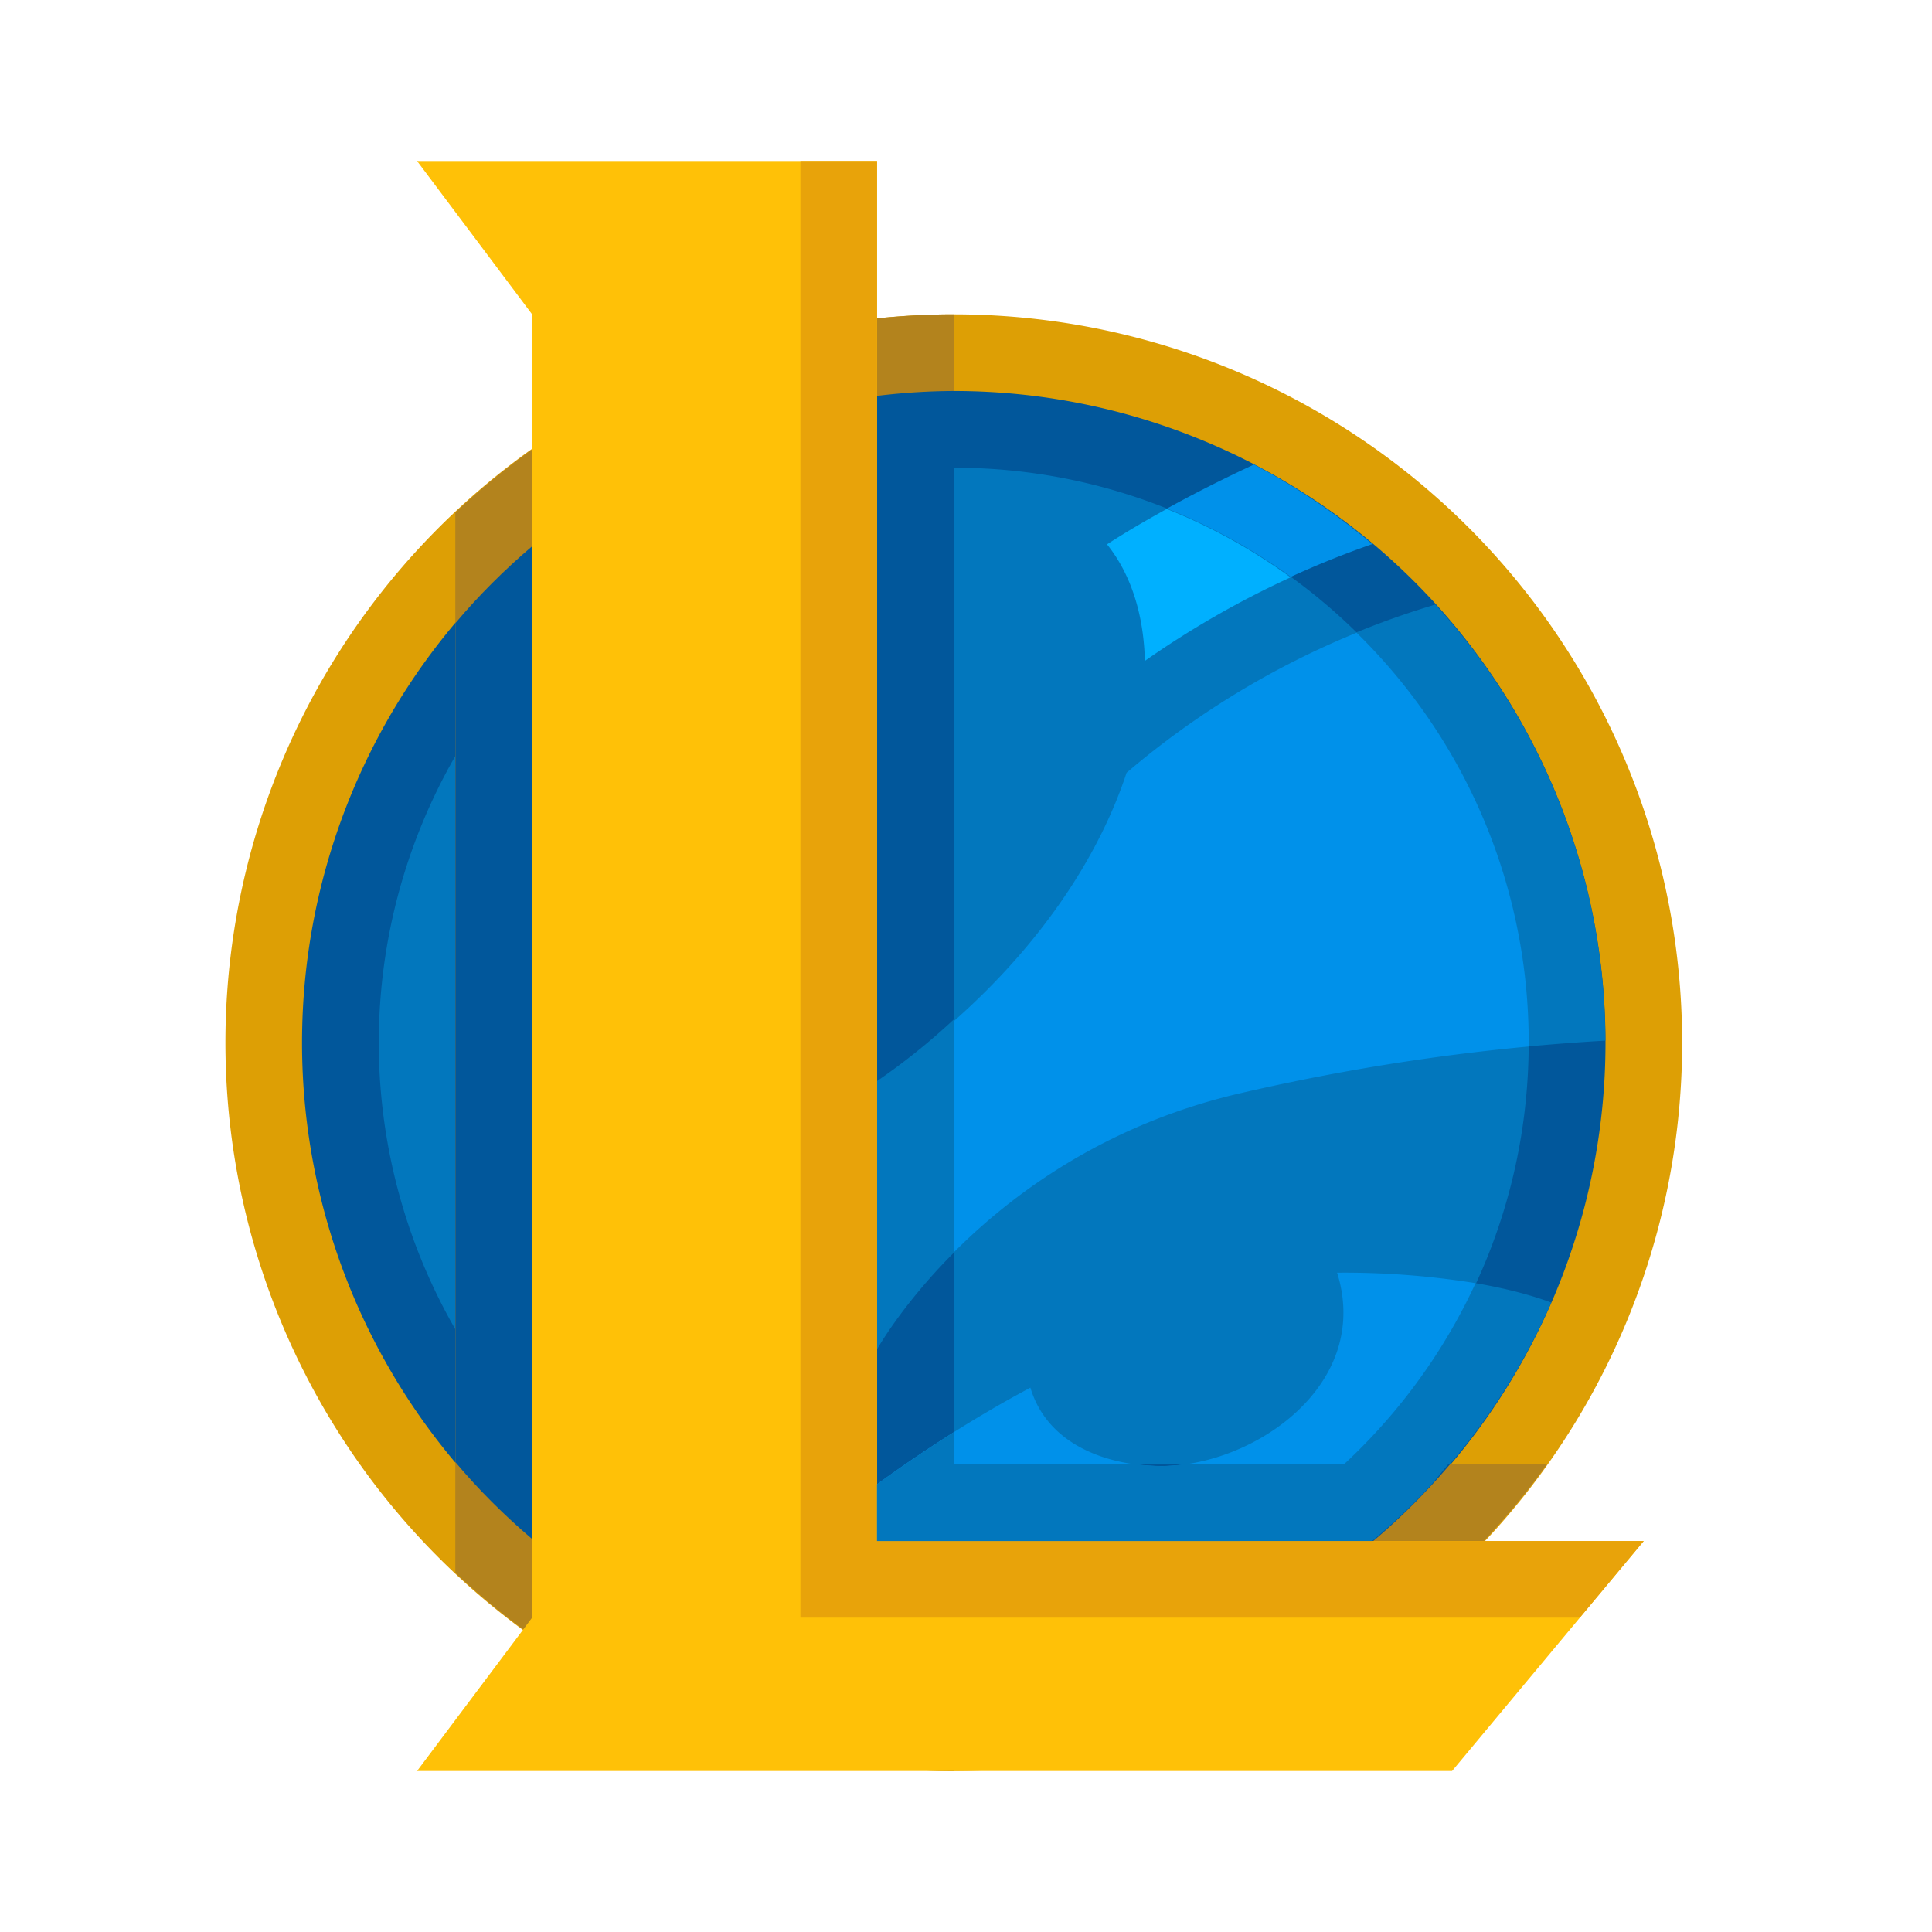
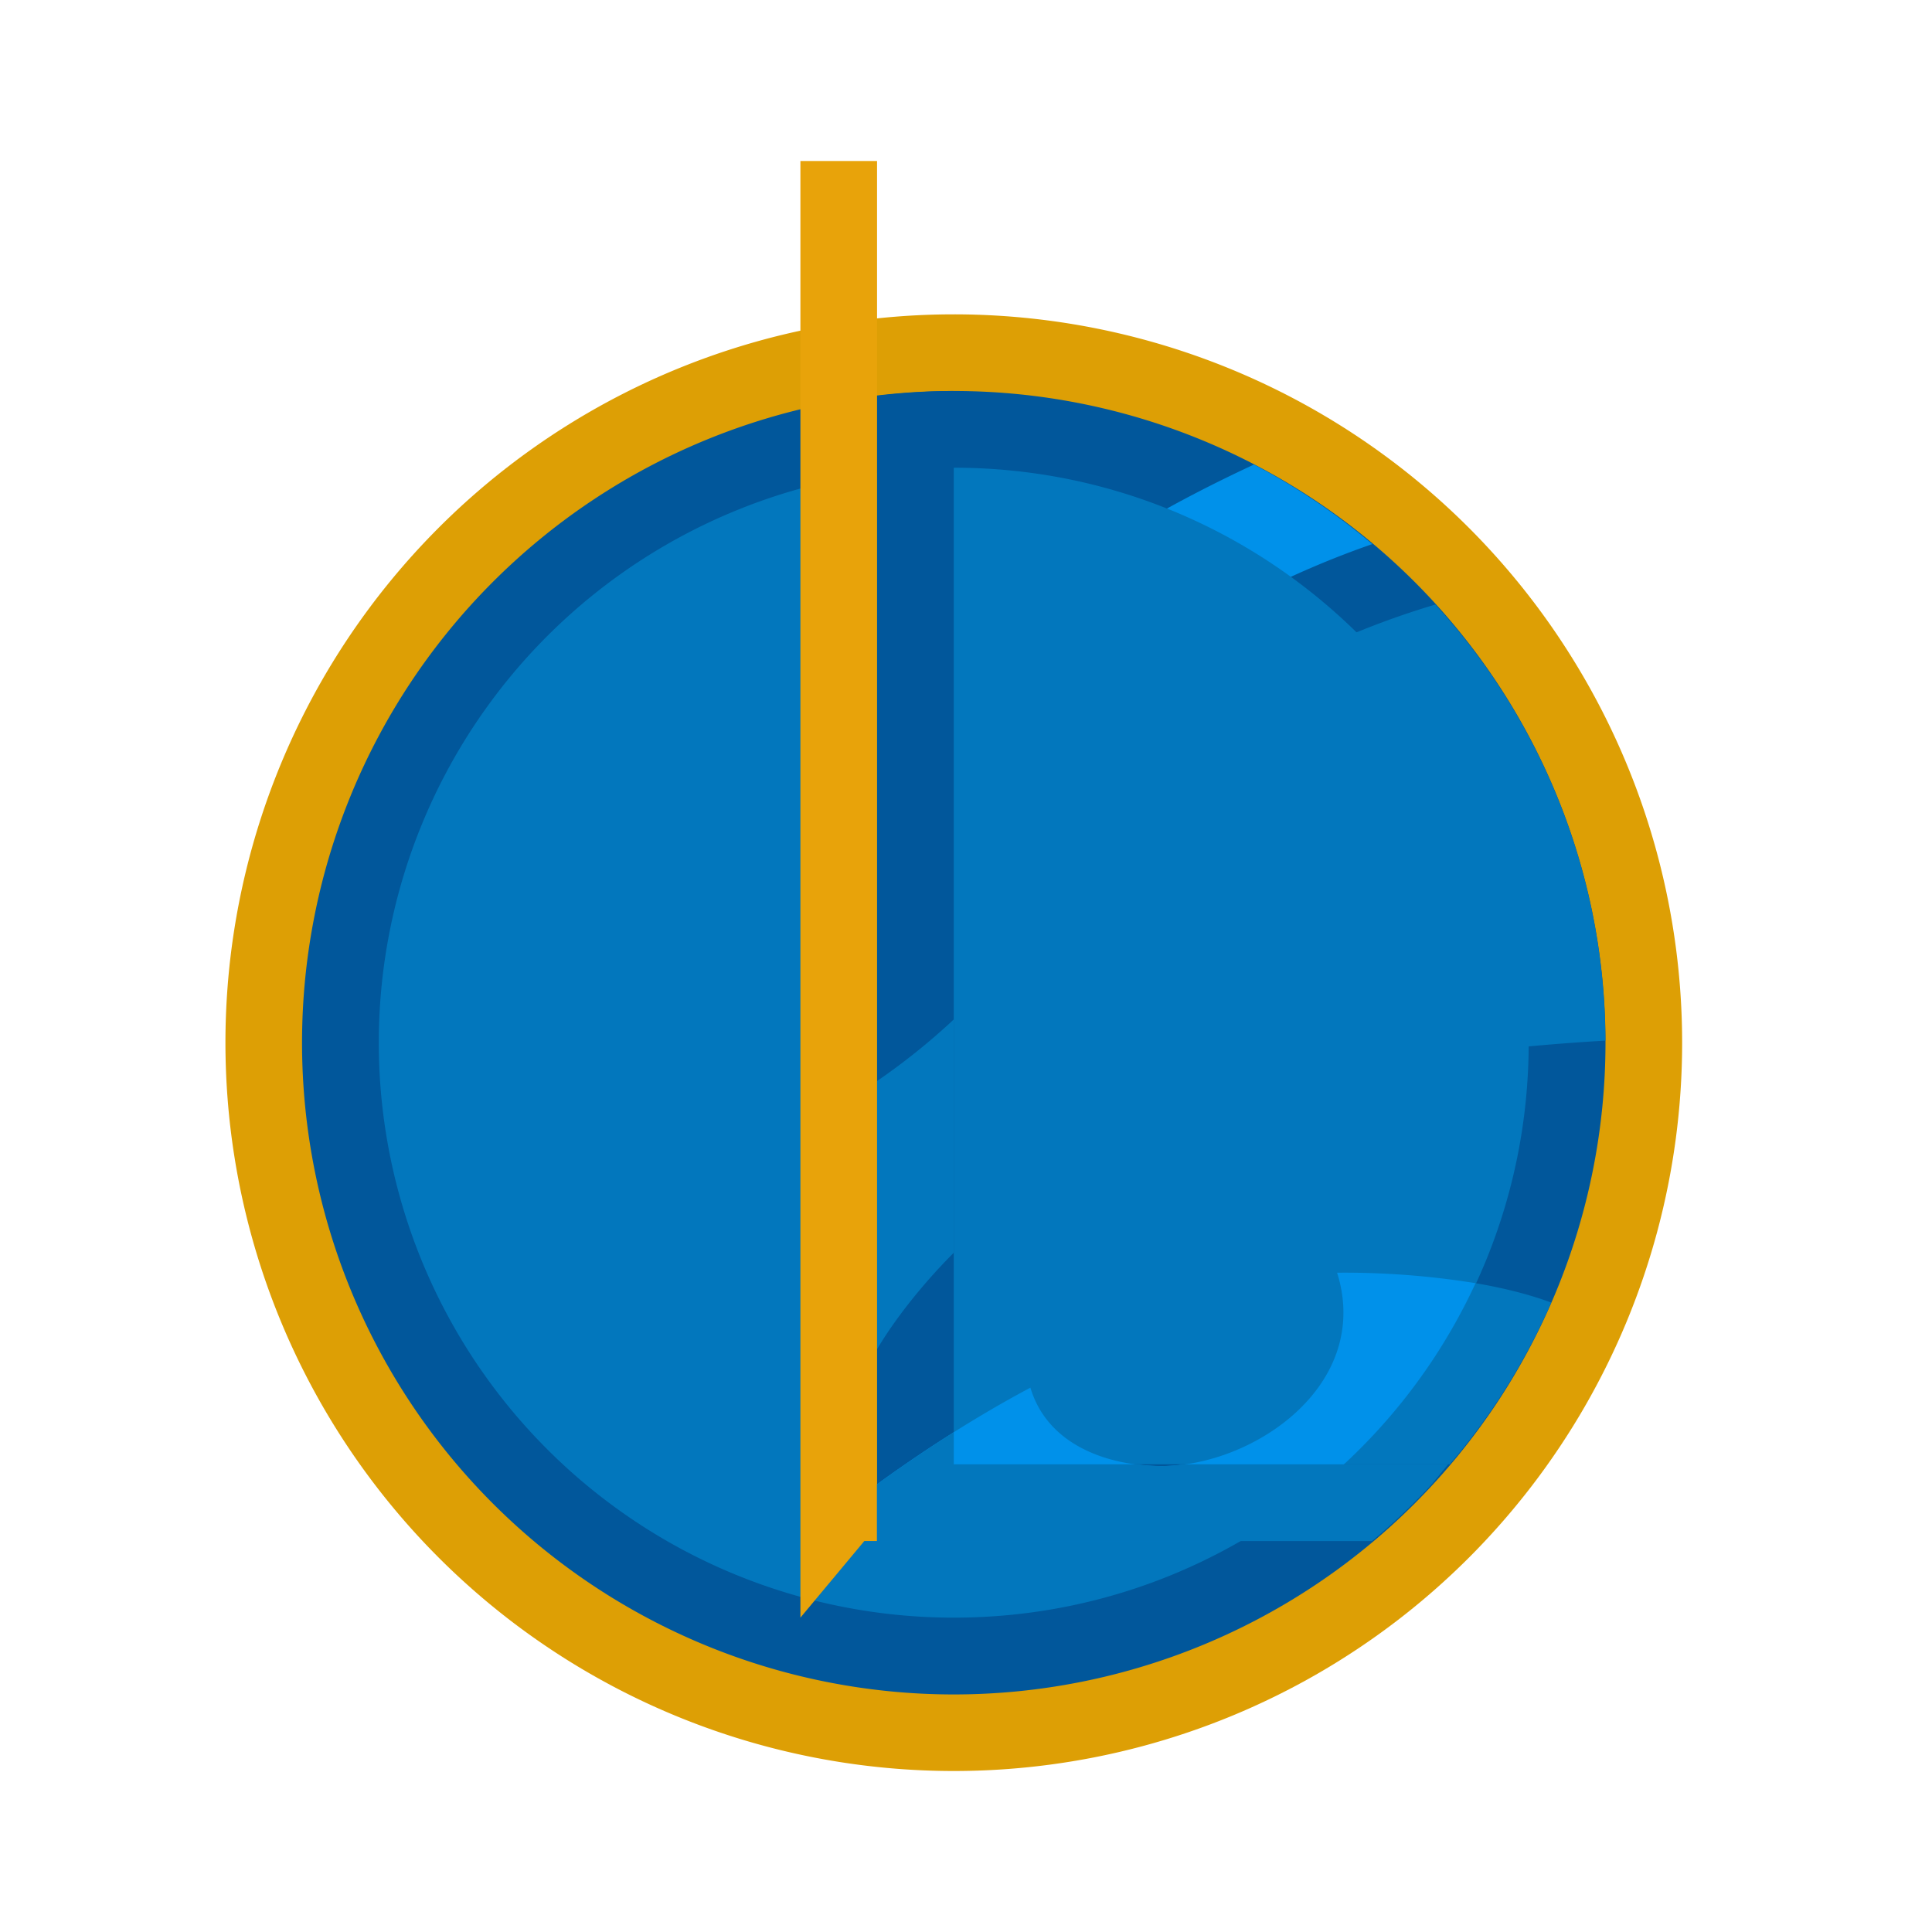
<svg xmlns="http://www.w3.org/2000/svg" width="24" height="24" viewBox="0 0 24 24">
  <g fill="none">
    <path fill="#DD9F05" d="M11.848 3.905a9.046 9.046 0 1 0 0 18.095 9.046 9.046 0 0 0 7.835-13.571 9.046 9.046 0 0 0-7.835-4.524z" />
    <path fill="#01579B" d="M11.848 4.857a8.096 8.096 0 1 0 0 16.192 8.096 8.096 0 0 0 0-16.192z" />
    <path fill="#0277BD" d="M16.61 15.81c.436 1.389-1.032 2.402-2.183 2.402-.63 0-1.408-.24-1.627-.974-.812.432-1.507.91-1.905 1.2v.705h6.15a8.113 8.113 0 0 0 2.225-2.962c-.408-.152-1.238-.371-2.66-.371zm1.22-8.3a10.516 10.516 0 0 0-3.834 2.089c-.42 1.274-1.426 2.678-3.1 3.83v3.333s1.33-2.433 4.484-3.175a26.862 26.862 0 0 1 4.562-.66A8.051 8.051 0 0 0 17.83 7.51z" />
    <path fill="#0091EA" d="M17.047 6.759a8.131 8.131 0 0 0-1.47-.988c-.53.246-1.194.583-1.825.99.3.376.456.877.47 1.449a11.366 11.366 0 0 1 2.825-1.451z" />
    <path fill="#0277BD" d="M11.848 5.81a7.142 7.142 0 1 0 0 14.285c3.945 0 7.142-3.198 7.142-7.143S15.793 5.81 11.848 5.81z" />
-     <path fill="#00B0FF" d="M14.494 6.322c-.246.136-.496.28-.742.44.3.375.456.876.47 1.448a11.56 11.56 0 0 1 1.81-1.038 7.084 7.084 0 0 0-1.538-.85z" />
-     <path fill="#0091EA" d="M18.99 12.952a7.113 7.113 0 0 0-2.138-5.092 10.557 10.557 0 0 0-2.857 1.739c-.42 1.274-1.425 2.678-3.1 3.83v3.333s1.332-2.433 4.485-3.175A27.064 27.064 0 0 1 18.988 13l.002-.048z" />
-     <path fill="#B3831D" d="M19.216 18.19h-3.083v.953h2.3c.282-.3.544-.617.783-.953zm-8.32-14.234v17.993c.313.033.63.051.952.051V3.905c-.322 0-.64.018-.953.05zm-5.24 15.582c.3.282.617.543.953.782V5.584a9.18 9.18 0 0 0-.953.783v13.171z" />
-     <path fill="#01579B" d="M5.657 18.163c.29.345.61.663.953.955V6.786c-.343.292-.663.61-.953.955v10.422z" />
-     <path fill="#FFC107" d="M5.181 2h5.714v17.143h9.524L18.038 22H5.181l1.429-1.905V3.905z" />
    <path fill="#01579B" d="M11.848 18.19V4.857a8.1 8.1 0 0 0-.953.061v14.225h6.164c.344-.29.662-.61.954-.953h-6.165z" />
    <path fill="#0277BD" d="M11.848 12.664a8.16 8.16 0 0 1-.953.765v3.333s.303-.547.953-1.2v-2.898z" />
-     <path fill="#E8A30A" d="M10.895 19.143V2h-.952v18.095h9.682l.794-.952z" />
+     <path fill="#E8A30A" d="M10.895 19.143V2h-.952v18.095l.794-.952z" />
    <path fill="#0091EA" d="M16.61 15.81c.436 1.389-1.032 2.402-2.183 2.402-.63 0-1.408-.24-1.627-.974-.812.432-1.507.91-1.905 1.2v.705h4.506a7.162 7.162 0 0 0 2.929-3.203 10.233 10.233 0 0 0-1.72-.13z" />
    <path fill="#0277BD" d="M17.728 18.5c.093-.098.174-.207.262-.31h-3.28c-.096.013-.19.022-.283.022-.1 0-.203-.009-.307-.022h-2.272v-.398c-.393.248-.723.478-.953.645v.706h6.15c.237-.2.463-.411.675-.635l.008-.008z" />
  </g>
</svg>